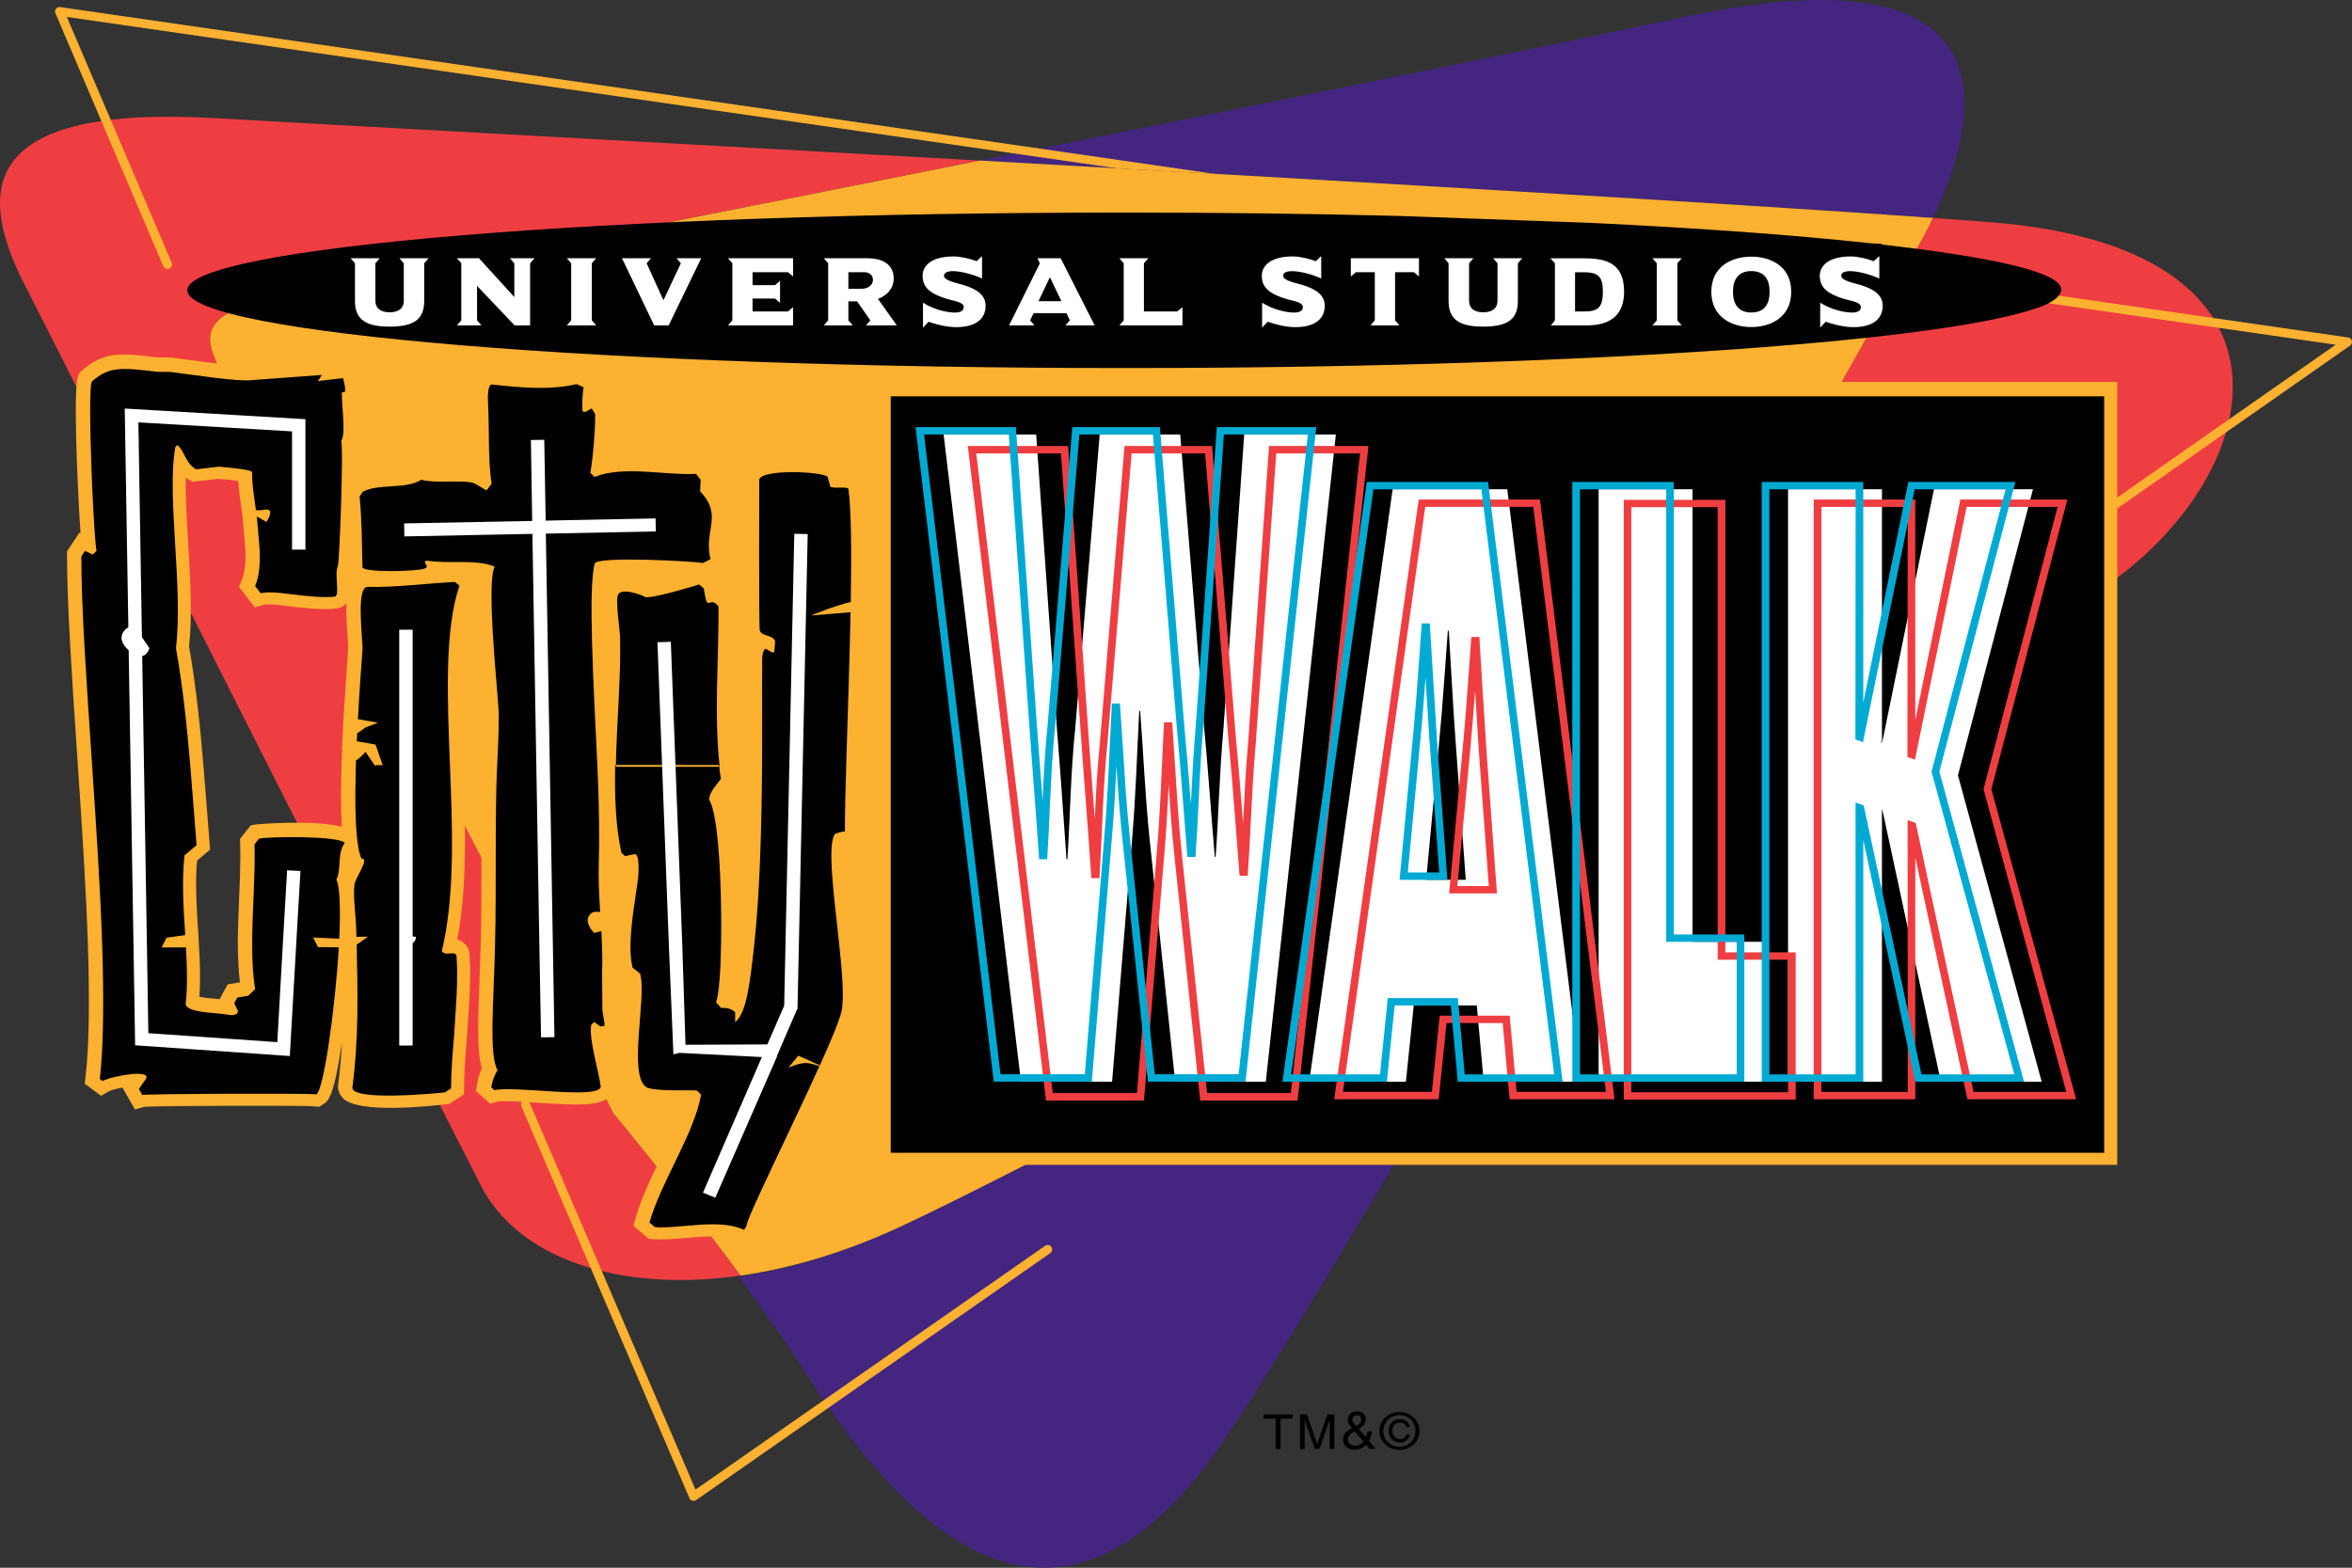
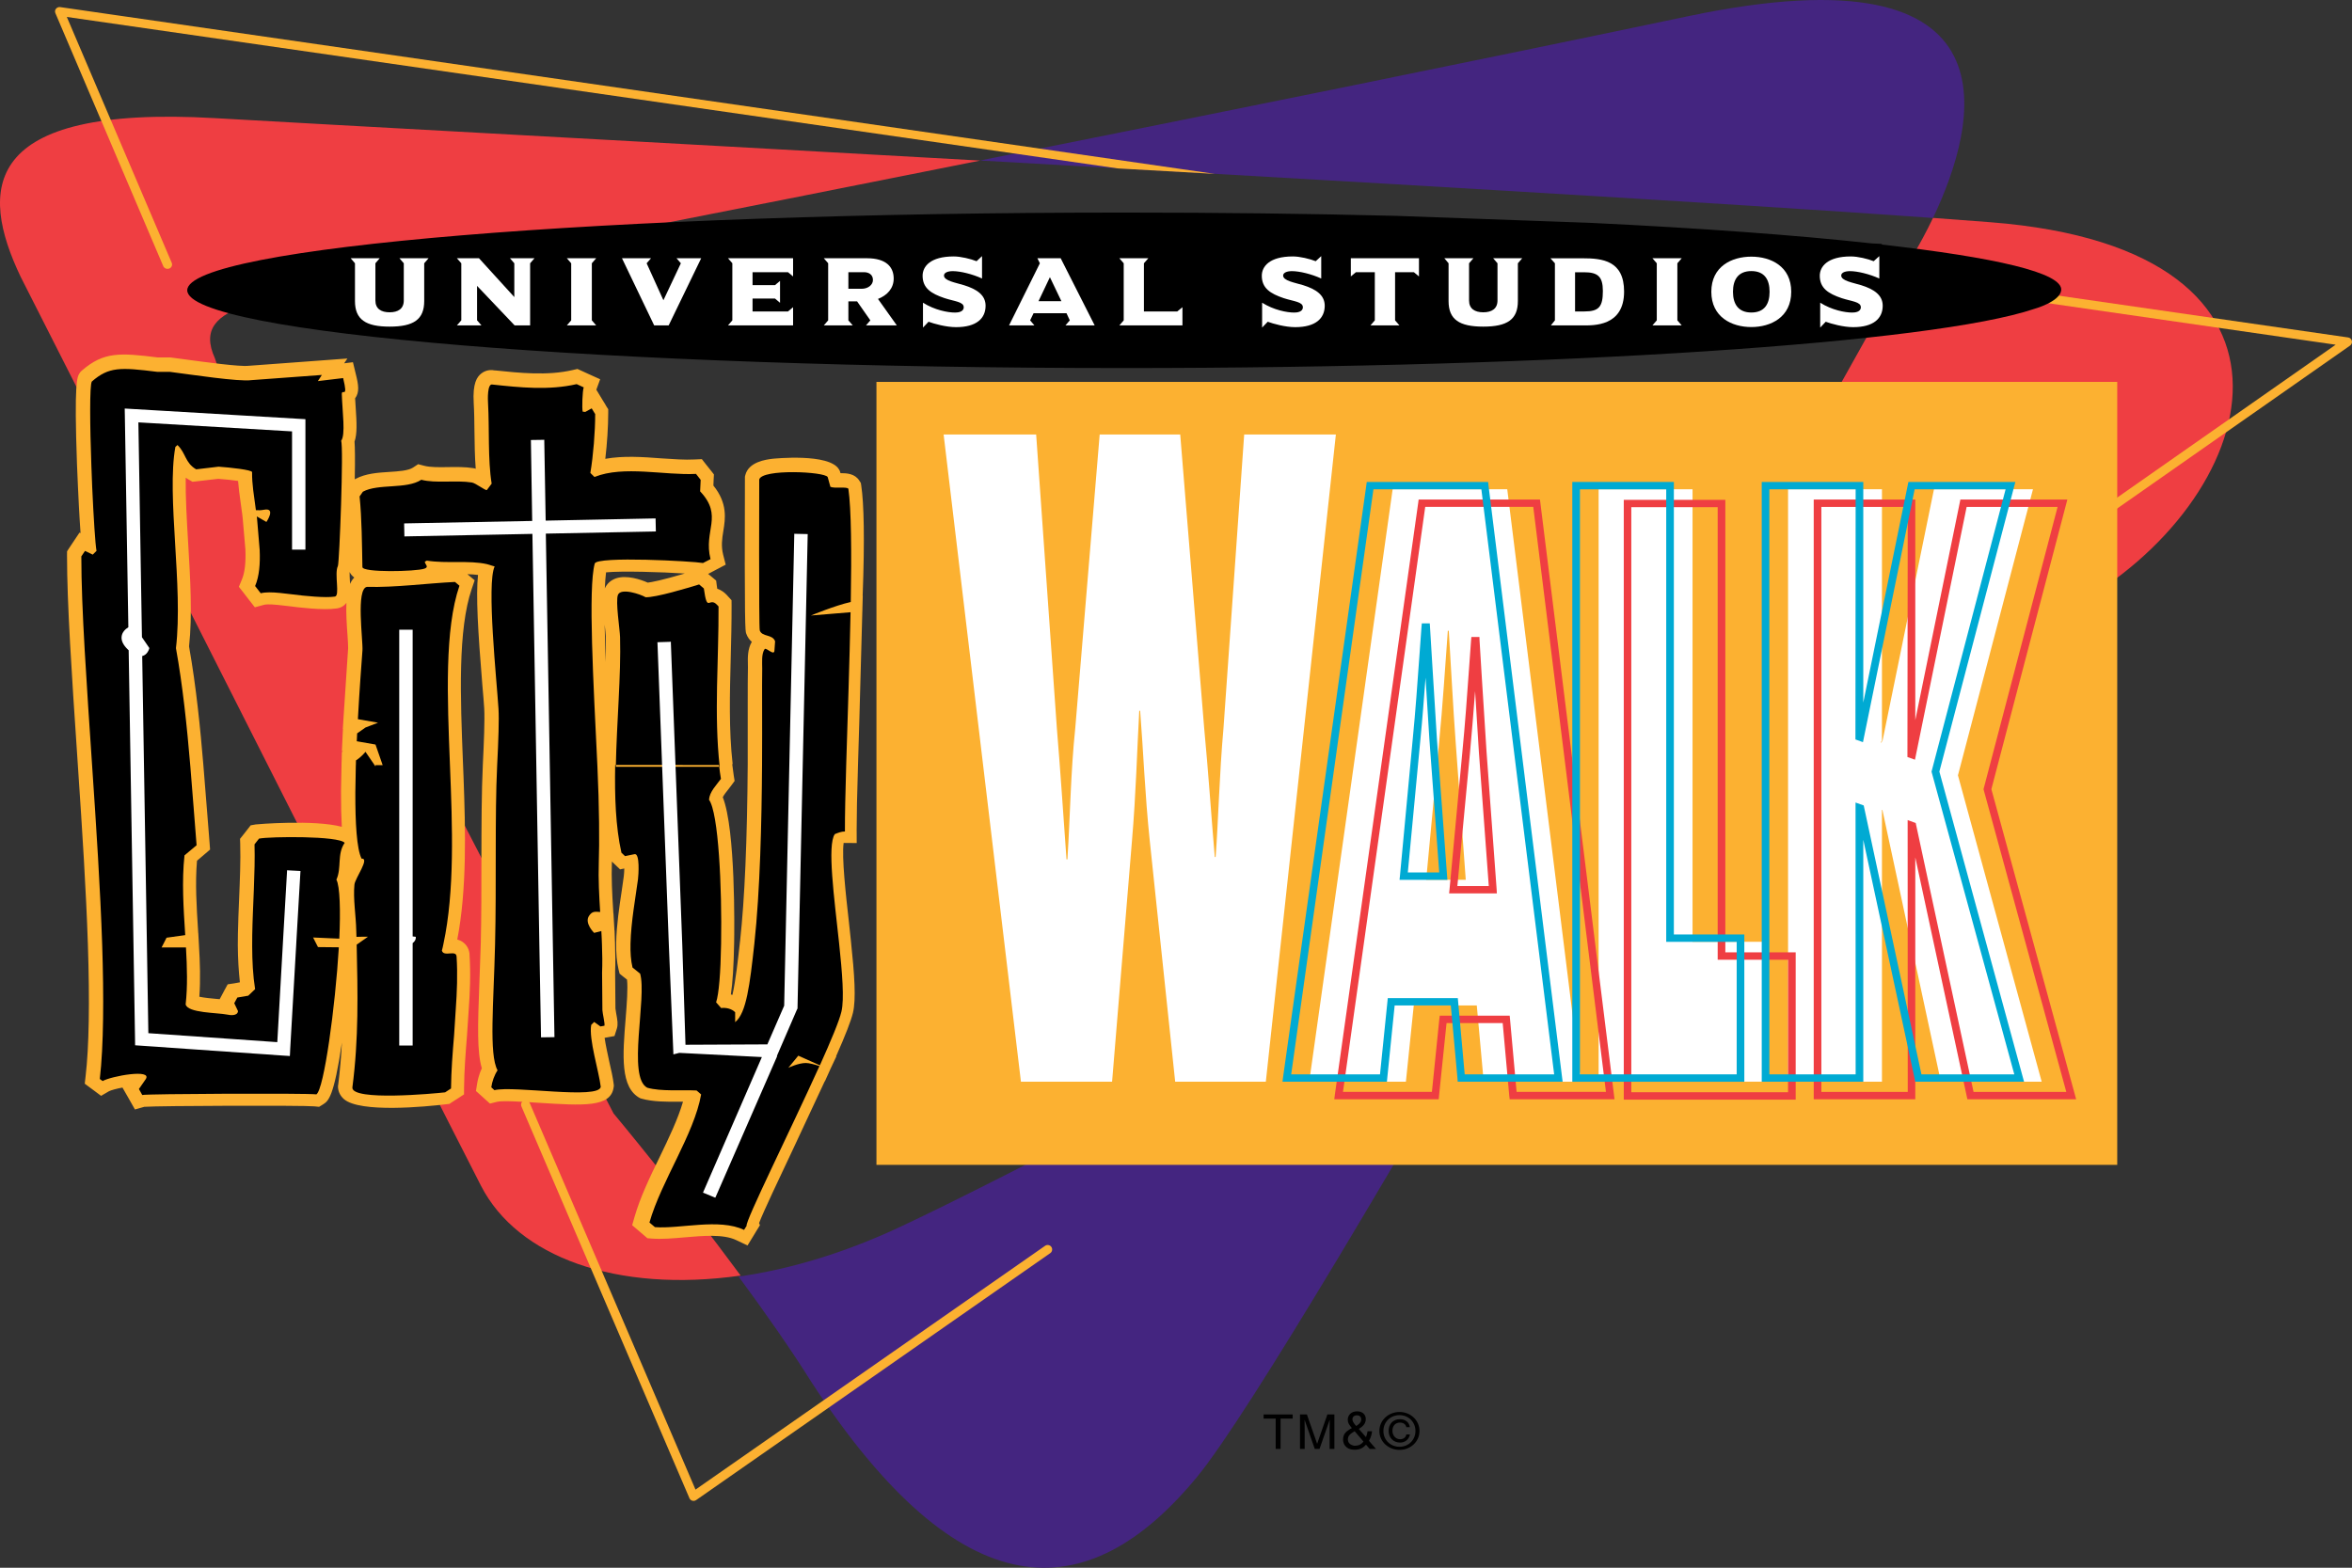
<svg xmlns="http://www.w3.org/2000/svg" version="1.1" id="Layer_1" x="0px" y="0px" width="1000px" height="666.699px" viewBox="0 0 1000 666.699" enable-background="new 0 0 1000 666.699" xml:space="preserve">
  <rect x="0" y="0" width="1000" height="666.699" fill="#333333" stroke="none" />
  <g>
    <path fill-rule="evenodd" clip-rule="evenodd" fill="#442580" d="M314.029,542.872c11.189,15.16,22.244,30.93,31.088,45.053   c63.324,96.961,117.039,97.164,164.019,39.908c21.703-26.463,87.576-138.381,152.144-251.09   c-113.251,60.598-234.023,124.281-279.232,145.309C358.291,533.104,335.304,539.849,314.029,542.872" />
    <path fill-rule="evenodd" clip-rule="evenodd" fill="#442580" d="M717.813,6.878c-88.479,18.611-200.646,41.329-301.115,61.385   c152.266,8.55,316.818,18.092,405.161,24.431C840.357,53.893,861.834-23.42,717.813,6.878" />
    <path fill-rule="evenodd" clip-rule="evenodd" fill="#EF3E42" d="M846.268,94.5c-7.309-0.587-15.476-1.196-24.409-1.829   c-5.82,12.206-11.416,20.598-11.416,20.598s-73.228,132.019-148.306,262.999c93.8-50.148,182.46-98.201,218.917-118.211   C961.546,213.795,994.169,106.027,846.268,94.5" />
    <path fill-rule="evenodd" clip-rule="evenodd" fill="#EF3E42" d="M146.885,252.936c0,0-42.276-58.881-55.541-100.638   c-10.941-24.208,23.754-25.042,79.635-35.622c31.764-6.047,131.162-25.493,245.742-48.39   C271.707,60.142,137.816,52.922,91.41,50.238C-8.664,44.485-8.664,81.032,8.73,117.601   c39.163,76.928,174.025,344.373,195.795,386.693c15.498,30.188,57.572,45.662,110.383,38.15   c-26.665-36.164-54.052-68.965-54.052-68.965L146.885,252.936z" />
-     <path fill-rule="evenodd" clip-rule="evenodd" fill="#FCB131" d="M821.858,92.672c-88.343-6.316-252.851-15.858-405.161-24.385   c-114.58,22.897-213.977,42.366-245.719,48.368c-55.881,10.58-90.576,11.459-79.635,35.621   c13.287,41.779,55.541,100.661,55.541,100.661l113.949,220.543c0,0,27.409,32.824,54.074,68.965   c21.252-3.045,44.262-9.791,67.973-20.822c45.232-21.07,166.005-84.711,279.301-145.33c75.033-130.981,148.261-263,148.261-263   S815.992,104.877,821.858,92.672" />
    <polygon fill-rule="evenodd" clip-rule="evenodd" fill="#FCB131" points="894.364,162.404 378.459,162.404 372.639,162.404    372.639,168.044 372.639,489.7 372.639,495.36 378.459,495.36 894.364,495.36 900.185,495.36 900.185,489.7 900.185,168.044    900.185,162.404  " />
-     <path fill-rule="evenodd" clip-rule="evenodd" fill="#FCB131" d="M366.188,206.553l-0.18-1.15l-0.633-0.993   c-1.918-3.022-5.324-3.203-8.03-3.203l-0.091-0.316l-0.18-0.61l-0.316-0.586c-3.971-7.15-28.02-4.625-28.291-4.603   c-2.751,0.338-10.15,1.264-11.595,6.972l-0.157,0.654v0.676c-0.203,63.98,0.135,64.905,0.564,66.056   c0.54,1.556,1.419,2.663,2.367,3.496c-1.805,3.046-1.737,6.7-1.67,9.385c0,0.519,0.023,1.037,0.023,1.42   c-0.091,3.52-0.091,8.934-0.091,15.837v25.177c-0.226,32.733-1.285,57.391-3.249,75.393l-0.045,0.295   c-0.856,7.715-1.826,16.604-3.203,22.627c-0.225-0.066-0.451-0.135-0.678-0.18c0.768-4.875,1.221-12.252,1.4-22.041   c0.09-5.234,0.654-48.074-4.828-61.836c0.451-0.947,1.354-2.1,2.188-3.137c0.473-0.609,0.991-1.262,1.488-1.939l1.354-1.851   l-0.361-2.232c-0.248-1.603-0.451-3.227-0.654-4.896l0.18-0.022c-1.646-14.529-1.219-30.117-0.812-45.188   c0.181-7.376,0.384-15.024,0.36-22.402l-0.021-2.12l-1.467-1.602l-0.609-0.678c-0.969-1.016-2.301-2.052-3.992-2.593   c-0.068-0.384-0.137-0.835-0.203-1.354l-0.271-2.121l-1.691-1.42l-1.716-1.422c0.181-0.09,0.339-0.158,0.339-0.158l3.182-1.691   l3.949-2.075l-1.084-4.242c-0.926-3.722-0.451-6.813,0.068-10.039c0.857-5.278,1.895-11.775-4.219-19.356l0.112-2.708l0.113-2.03   l-1.287-1.646l-1.985-2.482l-1.85-2.369l-3.09,0.136c-4.22,0.226-9.023-0.136-14.168-0.474c-7.986-0.61-16.176-1.173-23.801,0.203   c0.768-6.475,1.241-13.717,1.241-19.559v-1.534l-0.835-1.31l-0.451-0.812l-0.992-1.6l-2.775-4.58l1.625-4.444l-4.805-2.167   l-3.002-1.376l-1.85-0.834l-1.986,0.45c-10.76,2.504-22.446,1.263-33.793,0.09l1.039,0.203c-2.1-0.608-4.332-0.203-6.07,1.127   c-1.895,1.467-3.789,4.128-3.293,12.589c0.227,3.7,0.271,7.761,0.316,12.069c0.067,5.324,0.135,10.76,0.541,15.904   c-0.338-0.113-0.654-0.203-1.016-0.249c-3.475-0.564-7.196-0.497-10.829-0.451c-3.677,0.068-7.489,0.113-10.062-0.563l-2.572-0.677   l-2.188,1.443c-2.03,1.332-6.158,1.603-10.129,1.851c-4.918,0.316-9.994,0.654-14.281,2.954l-0.36,0.181   c0.181-9.047,0.09-13.581-0.091-16.04c1.151-3.271,0.948-7.919,0.475-14.732c-0.09-1.219-0.182-2.435-0.227-3.677   c1.964-2.572,1.423-5.821,0.271-10.401l-1.196-4.941l-3.722,0.452l1.354-2.029l-11.551,0.856l-30.027,2.211l-0.203,0.022h-0.203   c-3.428,0.497-18.994-1.624-26.484-2.64L72.8,152.05l-0.405-0.045h-0.361h-4.986c-16.018-2.009-22.967-2.438-32.171,5.526   l-0.563,0.497l-0.451,0.631c-1.06,1.603-2.391,3.61-1.127,38.893c0,0.023,0.405,9.363,0.405,9.363   c0.113,2.617,0.564,12.385,1.105,19.784l-0.45-0.203l-2.82,4.218l-1.534,2.301l-0.924,1.421l-0.023,1.67   c0,20.844,2.052,51.277,4.219,83.47l0.405,6.114l0.068,1.037c1.782,26.235,3.407,51.729,4.175,74.718   c0.812,24.453,0.496,43.902-0.971,56.24l-0.361,3.158l2.617,1.941l1.217,0.902l3.114,2.324l3.362-1.963   c0.947-0.475,3.271-1.105,5.728-1.557l1.625,2.842l1.444,2.527l2.232,3.947l3.971-1.129c6.408-0.473,67.703-0.654,72.236-0.203   l2.099,0.203c0.067,0,1.827-1.127,1.827-1.127c2.076-1.398,4.467-2.955,7.873-26.215c-0.315,5.889-0.813,11.844-1.578,17.957   l-0.045,0.248l-0.045,0.25c-0.068,2.098,0.811,4.082,2.48,5.572c6.769,6.023,34.989,3.248,43.473,2.232l1.421-0.156l1.129-0.768   l2.548-1.625l2.528-1.648l0.022-2.977c0.068-7.309,0.676-14.936,1.263-22.266c0-0.068,0.722-10.922,0.722-10.922   c0.496-6.879,0.88-15.021,0.338-23.279l0.023,0.205c-0.046-2.01-0.881-3.836-2.346-5.1c-0.902-0.813-1.896-1.242-2.889-1.512   c4.105-21.162,3.52-46.246,2.663-69.167l-0.226-5.731l-0.023-0.474c-1.083-27.704-2.234-56.331,3.768-73.836l1.219-3.565   l-2.934-2.459l-0.137-0.135c1.58,0.045,3.093,0.135,4.49,0.316c-0.925,8.686-0.045,23.846,1.852,46.924   c0.36,4.061,0.654,7.581,0.789,9.88c0.271,4.715-0.158,15.161-0.586,23.711c-0.564,11.842-0.588,26.168-0.61,41.352   c0,11.572,0,23.527-0.271,34.742l-0.587,16.717c-0.722,18.545-1.015,29.688,1.038,36.434c-1.219,2.66-1.805,5.256-2.03,6.744   l-0.474,2.957l2.256,2.006l1.377,1.264l2.322,2.078l3.092-0.768c2.346-0.564,11.099,0,17.482,0.426   c19.221,1.219,30.841,1.986,32.014-6.563l0.088-0.701l-0.067-0.699c-0.315-2.705-1.082-6.066-1.894-9.609   c-0.654-3.113-1.512-6.881-1.964-10.039l0.722-0.135l3.475-0.633l1.039-3.271c0.496-1.715,0.27-3.316-0.34-6.498   c-0.09-0.652-0.271-1.645-0.293-1.961c0-0.676-0.135-14.686-0.135-15.656c0.135-3.654,0.111-7.625-0.046-12.158l-0.203-5.461   h-0.067c0-0.158,0-0.316,0-0.451l-0.405-6.857l-0.045,0.023l-0.067-1.311c-0.43-6.879-0.791-13.648-0.543-20.348v-0.252   l1.264,1.197l2.212,2.123l1.803-0.361c-0.044,1.307-0.111,2.615-0.224,3.338l-0.857,6.047c-1.037,6.857-2.212,14.664-2.369,21.928   v0.09c-0.091,4.535,0.248,8.279,0.992,11.482l0.451,1.828l1.49,1.217l1.668,1.309c0.43,3.676-0.09,10.334-0.564,16.332   c-1.308,15.951-2.39,29.713,6.205,34.135l0.52,0.248l0.518,0.158c4.851,1.375,10.941,1.354,16.311,1.309h1.332   c-2.145,7.377-6.047,15.498-9.881,23.438c-4.129,8.482-8.369,17.26-10.762,25.676l-0.971,3.404l2.73,2.324l2.301,1.963l1.443,1.242   l1.94,0.154c4.22,0.316,8.889-0.088,13.853-0.516c7.738-0.678,16.491-1.445,21.95,1.148l4.827,2.303l2.753-4.49l1.06-1.76   l1.467-2.369l-0.361-0.924c1.738-4.604,8.596-19.086,14.732-32.059l13.197-28.268l0.067,0.025l2.21-4.92v-0.021l2.663-5.662   c0,0-0.046-0.023-0.113-0.047c4.038-9.113,6.316-15.025,7.15-18.432c1.378-5.775,0.678-16.082-0.879-30.793l-0.834-7.85   c-1.286-11.305-3.114-27.75-2.234-33.615l5.55,0.045l-0.022-5.709c0-5.818,0.158-14.232,0.587-28.062l0.52-17.304l1.309-47.646   h0.021v-0.608l0.158-5.798c0,0-0.022,0-0.045,0C367.676,229.226,367.315,214.202,366.188,206.553 M275.407,247.77   c-3.046-1.354-8.935-3.316-13.423-1.849c-2.255,0.766-3.926,2.254-4.828,4.286c0.112-2.708,0.293-4.986,0.52-6.814   c6.678-0.654,23.823-0.136,33.479,0.496C281.251,246.8,277.077,247.566,275.407,247.77 M257.539,281.565   c-0.18-5.528-0.36-10.875-0.451-15.838c0.023,0.113,0.023,0.203,0.045,0.293c0.203,1.851,0.406,3.745,0.43,4.512   C257.652,274.051,257.63,277.751,257.539,281.565 M147.291,256.342c-0.203,4.197,0.113,9.046,0.475,14.01   c0.135,2.077,0.293,4.67,0.248,5.37l-0.181,2.663l-1.761,26.62l-0.316,5.007h0.068l-0.068,1.083l-0.158,3.361l-0.248,4.941   l0.497,0.067l-0.497,0.339c0-0.022-0.066,2.888-0.066,2.888l-0.067,2.03c0,0.135-0.226,11.639-0.226,11.639   c-0.022,6.273,0.113,11.26,0.338,15.252c-11.799-3.158-36.344-1.084-36.592-1.016l-2.166,0.385l-1.33,1.715l-1.917,2.434   l-1.265,1.58l0.068,2.008c0.225,7.242-0.136,15.635-0.475,23.756c-0.18,4.895-0.429,9.949-0.496,14.643   c0,0.066-0.046,4.871-0.046,4.871c0.046,5.887,0.362,11.055,0.881,15.746l-2.345,0.43l-2.845,0.428l-1.353,2.48l-1.286,2.439   l-0.767,1.398c-0.43-0.045-0.903-0.07-1.354-0.115c-1.849-0.156-5.144-0.471-7.286-0.922c0.541-7.199,0.271-14.688-0.158-21.77   v-0.092c0,0-0.045-0.924-0.113-2.008l-0.18-3.227h-0.023l-0.067-1.129c-0.632-9.902-1.285-20.146-0.451-29.619l3.362-2.867   l2.188-1.871l-0.203-2.82l-1.016-12.791l-1.668-20.822c-1.196-14.349-3.002-32.916-6.047-49.947   c1.468-13.243,0.52-28.92-0.383-44.082c-0.588-9.904-1.152-19.469-1.039-27.682c0.384,0.271,0.768,0.519,1.219,0.768l1.671,0.971   l1.961-0.226l8.979-1.038c3.137,0.226,6.227,0.564,8.437,0.903c0.226,2.932,0.609,5.821,1.062,9.001l0.496,3.654l0.203,1.422   c0.09,0.745,0.135,1.24,0.135,1.24l0.045,0.316l0.023,0.248l1.15,13.243c0.225,5.752-0.27,9.971-1.534,12.904l-1.241,2.978   l2.009,2.571l2.367,3.069l2.415,3.091l3.813-1.039c0.542-0.181,2.074-0.361,5.934,0.022c-0.068,0,5.029,0.564,5.029,0.564   c3.205,0.452,14.416,1.804,19.854,0.948l-0.475,0.067C144.854,258.644,146.32,257.673,147.291,256.342 M148.848,248.311   c-0.022-0.474-0.045-0.948-0.09-1.398c-0.046-1.014-0.157-2.595-0.112-3.655c0.428,0.903,1.128,1.716,1.984,2.347   C149.885,246.326,149.299,247.251,148.848,248.311 M145.711,160.623L145.711,160.623c0.136,0,0.271-0.022,0.384-0.022   C145.959,160.6,145.847,160.623,145.711,160.623" />
+     <path fill-rule="evenodd" clip-rule="evenodd" fill="#FCB131" d="M366.188,206.553l-0.18-1.15l-0.633-0.993   c-1.918-3.022-5.324-3.203-8.03-3.203l-0.091-0.316l-0.18-0.61l-0.316-0.586c-3.971-7.15-28.02-4.625-28.291-4.603   c-2.751,0.338-10.15,1.264-11.595,6.972l-0.157,0.654v0.676c-0.203,63.98,0.135,64.905,0.564,66.056   c0.54,1.556,1.419,2.663,2.367,3.496c-1.805,3.046-1.737,6.7-1.67,9.385c0,0.519,0.023,1.037,0.023,1.42   c-0.091,3.52-0.091,8.934-0.091,15.837v25.177c-0.226,32.733-1.285,57.391-3.249,75.393l-0.045,0.295   c-0.856,7.715-1.826,16.604-3.203,22.627c-0.225-0.066-0.451-0.135-0.678-0.18c0.768-4.875,1.221-12.252,1.4-22.041   c0.09-5.234,0.654-48.074-4.828-61.836c0.451-0.947,1.354-2.1,2.188-3.137c0.473-0.609,0.991-1.262,1.488-1.939l1.354-1.851   l-0.361-2.232c-0.248-1.603-0.451-3.227-0.654-4.896l0.18-0.022c-1.646-14.529-1.219-30.117-0.812-45.188   c0.181-7.376,0.384-15.024,0.36-22.402l-0.021-2.12l-1.467-1.602l-0.609-0.678c-0.969-1.016-2.301-2.052-3.992-2.593   c-0.068-0.384-0.137-0.835-0.203-1.354l-0.271-2.121l-1.691-1.42l-1.716-1.422c0.181-0.09,0.339-0.158,0.339-0.158l3.182-1.691   l3.949-2.075l-1.084-4.242c-0.926-3.722-0.451-6.813,0.068-10.039c0.857-5.278,1.895-11.775-4.219-19.356l0.112-2.708l0.113-2.03   l-1.287-1.646l-1.985-2.482l-1.85-2.369l-3.09,0.136c-4.22,0.226-9.023-0.136-14.168-0.474c-7.986-0.61-16.176-1.173-23.801,0.203   c0.768-6.475,1.241-13.717,1.241-19.559v-1.534l-0.835-1.31l-0.451-0.812l-0.992-1.6l-2.775-4.58l1.625-4.444l-4.805-2.167   l-3.002-1.376l-1.85-0.834l-1.986,0.45c-10.76,2.504-22.446,1.263-33.793,0.09l1.039,0.203c-2.1-0.608-4.332-0.203-6.07,1.127   c-1.895,1.467-3.789,4.128-3.293,12.589c0.227,3.7,0.271,7.761,0.316,12.069c0.067,5.324,0.135,10.76,0.541,15.904   c-0.338-0.113-0.654-0.203-1.016-0.249c-3.475-0.564-7.196-0.497-10.829-0.451c-3.677,0.068-7.489,0.113-10.062-0.563l-2.572-0.677   l-2.188,1.443c-2.03,1.332-6.158,1.603-10.129,1.851c-4.918,0.316-9.994,0.654-14.281,2.954l-0.36,0.181   c0.181-9.047,0.09-13.581-0.091-16.04c1.151-3.271,0.948-7.919,0.475-14.732c-0.09-1.219-0.182-2.435-0.227-3.677   c1.964-2.572,1.423-5.821,0.271-10.401l-1.196-4.941l-3.722,0.452l1.354-2.029l-11.551,0.856l-30.027,2.211l-0.203,0.022h-0.203   c-3.428,0.497-18.994-1.624-26.484-2.64L72.8,152.05l-0.405-0.045h-0.361h-4.986c-16.018-2.009-22.967-2.438-32.171,5.526   l-0.563,0.497l-0.451,0.631c-1.06,1.603-2.391,3.61-1.127,38.893c0,0.023,0.405,9.363,0.405,9.363   c0.113,2.617,0.564,12.385,1.105,19.784l-0.45-0.203l-2.82,4.218l-1.534,2.301l-0.924,1.421l-0.023,1.67   c0,20.844,2.052,51.277,4.219,83.47l0.405,6.114l0.068,1.037c1.782,26.235,3.407,51.729,4.175,74.718   c0.812,24.453,0.496,43.902-0.971,56.24l-0.361,3.158l2.617,1.941l1.217,0.902l3.114,2.324l3.362-1.963   c0.947-0.475,3.271-1.105,5.728-1.557l1.625,2.842l1.444,2.527l2.232,3.947l3.971-1.129c6.408-0.473,67.703-0.654,72.236-0.203   l2.099,0.203c0.067,0,1.827-1.127,1.827-1.127c2.076-1.398,4.467-2.955,7.873-26.215c-0.315,5.889-0.813,11.844-1.578,17.957   l-0.045,0.248l-0.045,0.25c-0.068,2.098,0.811,4.082,2.48,5.572c6.769,6.023,34.989,3.248,43.473,2.232l1.421-0.156l1.129-0.768   l2.548-1.625l2.528-1.648l0.022-2.977c0.068-7.309,0.676-14.936,1.263-22.266c0-0.068,0.722-10.922,0.722-10.922   c0.496-6.879,0.88-15.021,0.338-23.279l0.023,0.205c-0.046-2.01-0.881-3.836-2.346-5.1c-0.902-0.813-1.896-1.242-2.889-1.512   c4.105-21.162,3.52-46.246,2.663-69.167l-0.226-5.731l-0.023-0.474c-1.083-27.704-2.234-56.331,3.768-73.836l1.219-3.565   l-2.934-2.459l-0.137-0.135c1.58,0.045,3.093,0.135,4.49,0.316c-0.925,8.686-0.045,23.846,1.852,46.924   c0.36,4.061,0.654,7.581,0.789,9.88c0.271,4.715-0.158,15.161-0.586,23.711c-0.564,11.842-0.588,26.168-0.61,41.352   c0,11.572,0,23.527-0.271,34.742l-0.587,16.717c-0.722,18.545-1.015,29.688,1.038,36.434c-1.219,2.66-1.805,5.256-2.03,6.744   l-0.474,2.957l2.256,2.006l1.377,1.264l2.322,2.078l3.092-0.768c2.346-0.564,11.099,0,17.482,0.426   c19.221,1.219,30.841,1.986,32.014-6.563l0.088-0.701l-0.067-0.699c-0.315-2.705-1.082-6.066-1.894-9.609   c-0.654-3.113-1.512-6.881-1.964-10.039l0.722-0.135l3.475-0.633l1.039-3.271c0.496-1.715,0.27-3.316-0.34-6.498   c-0.09-0.652-0.271-1.645-0.293-1.961c0-0.676-0.135-14.686-0.135-15.656c0.135-3.654,0.111-7.625-0.046-12.158l-0.203-5.461   h-0.067c0-0.158,0-0.316,0-0.451l-0.405-6.857l-0.045,0.023l-0.067-1.311c-0.43-6.879-0.791-13.648-0.543-20.348v-0.252   l1.264,1.197l2.212,2.123l1.803-0.361c-0.044,1.307-0.111,2.615-0.224,3.338l-0.857,6.047c-1.037,6.857-2.212,14.664-2.369,21.928   v0.09c-0.091,4.535,0.248,8.279,0.992,11.482l0.451,1.828l1.49,1.217l1.668,1.309c0.43,3.676-0.09,10.334-0.564,16.332   c-1.308,15.951-2.39,29.713,6.205,34.135l0.518,0.158c4.851,1.375,10.941,1.354,16.311,1.309h1.332   c-2.145,7.377-6.047,15.498-9.881,23.438c-4.129,8.482-8.369,17.26-10.762,25.676l-0.971,3.404l2.73,2.324l2.301,1.963l1.443,1.242   l1.94,0.154c4.22,0.316,8.889-0.088,13.853-0.516c7.738-0.678,16.491-1.445,21.95,1.148l4.827,2.303l2.753-4.49l1.06-1.76   l1.467-2.369l-0.361-0.924c1.738-4.604,8.596-19.086,14.732-32.059l13.197-28.268l0.067,0.025l2.21-4.92v-0.021l2.663-5.662   c0,0-0.046-0.023-0.113-0.047c4.038-9.113,6.316-15.025,7.15-18.432c1.378-5.775,0.678-16.082-0.879-30.793l-0.834-7.85   c-1.286-11.305-3.114-27.75-2.234-33.615l5.55,0.045l-0.022-5.709c0-5.818,0.158-14.232,0.587-28.062l0.52-17.304l1.309-47.646   h0.021v-0.608l0.158-5.798c0,0-0.022,0-0.045,0C367.676,229.226,367.315,214.202,366.188,206.553 M275.407,247.77   c-3.046-1.354-8.935-3.316-13.423-1.849c-2.255,0.766-3.926,2.254-4.828,4.286c0.112-2.708,0.293-4.986,0.52-6.814   c6.678-0.654,23.823-0.136,33.479,0.496C281.251,246.8,277.077,247.566,275.407,247.77 M257.539,281.565   c-0.18-5.528-0.36-10.875-0.451-15.838c0.023,0.113,0.023,0.203,0.045,0.293c0.203,1.851,0.406,3.745,0.43,4.512   C257.652,274.051,257.63,277.751,257.539,281.565 M147.291,256.342c-0.203,4.197,0.113,9.046,0.475,14.01   c0.135,2.077,0.293,4.67,0.248,5.37l-0.181,2.663l-1.761,26.62l-0.316,5.007h0.068l-0.068,1.083l-0.158,3.361l-0.248,4.941   l0.497,0.067l-0.497,0.339c0-0.022-0.066,2.888-0.066,2.888l-0.067,2.03c0,0.135-0.226,11.639-0.226,11.639   c-0.022,6.273,0.113,11.26,0.338,15.252c-11.799-3.158-36.344-1.084-36.592-1.016l-2.166,0.385l-1.33,1.715l-1.917,2.434   l-1.265,1.58l0.068,2.008c0.225,7.242-0.136,15.635-0.475,23.756c-0.18,4.895-0.429,9.949-0.496,14.643   c0,0.066-0.046,4.871-0.046,4.871c0.046,5.887,0.362,11.055,0.881,15.746l-2.345,0.43l-2.845,0.428l-1.353,2.48l-1.286,2.439   l-0.767,1.398c-0.43-0.045-0.903-0.07-1.354-0.115c-1.849-0.156-5.144-0.471-7.286-0.922c0.541-7.199,0.271-14.688-0.158-21.77   v-0.092c0,0-0.045-0.924-0.113-2.008l-0.18-3.227h-0.023l-0.067-1.129c-0.632-9.902-1.285-20.146-0.451-29.619l3.362-2.867   l2.188-1.871l-0.203-2.82l-1.016-12.791l-1.668-20.822c-1.196-14.349-3.002-32.916-6.047-49.947   c1.468-13.243,0.52-28.92-0.383-44.082c-0.588-9.904-1.152-19.469-1.039-27.682c0.384,0.271,0.768,0.519,1.219,0.768l1.671,0.971   l1.961-0.226l8.979-1.038c3.137,0.226,6.227,0.564,8.437,0.903c0.226,2.932,0.609,5.821,1.062,9.001l0.496,3.654l0.203,1.422   c0.09,0.745,0.135,1.24,0.135,1.24l0.045,0.316l0.023,0.248l1.15,13.243c0.225,5.752-0.27,9.971-1.534,12.904l-1.241,2.978   l2.009,2.571l2.367,3.069l2.415,3.091l3.813-1.039c0.542-0.181,2.074-0.361,5.934,0.022c-0.068,0,5.029,0.564,5.029,0.564   c3.205,0.452,14.416,1.804,19.854,0.948l-0.475,0.067C144.854,258.644,146.32,257.673,147.291,256.342 M148.848,248.311   c-0.022-0.474-0.045-0.948-0.09-1.398c-0.046-1.014-0.157-2.595-0.112-3.655c0.428,0.903,1.128,1.716,1.984,2.347   C149.885,246.326,149.299,247.251,148.848,248.311 M145.711,160.623L145.711,160.623c0.136,0,0.271-0.022,0.384-0.022   C145.959,160.6,145.847,160.623,145.711,160.623" />
    <path fill="#FCB131" d="M294.877,638.267c-0.176,0-0.352-0.023-0.523-0.074c-0.551-0.156-1.002-0.555-1.229-1.08L221.701,470.53   c-0.415-0.967,0.033-2.088,1.001-2.502c0.968-0.416,2.088,0.033,2.503,1l70.502,164.43L444.35,529.782   c0.863-0.602,2.051-0.391,2.653,0.473s0.392,2.053-0.473,2.654L295.968,637.923C295.645,638.149,295.264,638.267,294.877,638.267z" />
    <path fill="#FCB131" d="M73.003,111.736L27.116,4.171c0.271,0.609,0.18,1.354-0.271,1.874c-0.407,0.518-1.106,0.789-1.805,0.676   l450.245,64.904l41.205,2.323L25.604,3.02c-0.676-0.112-1.376,0.181-1.804,0.7c-0.429,0.542-0.519,1.242-0.248,1.874   l45.863,107.586c0.429,0.969,1.557,1.398,2.55,1.014C72.958,113.811,73.432,112.706,73.003,111.736" />
    <path fill="#FCB131" d="M890.576,222.536c-0.602,0-1.193-0.283-1.563-0.813c-0.604-0.863-0.394-2.051,0.469-2.655l103.574-72.476   l-150.671-21.759c-1.042-0.15-1.764-1.117-1.614-2.159c0.151-1.042,1.114-1.768,2.16-1.614l155.436,22.447   c0.774,0.111,1.4,0.685,1.582,1.445c0.181,0.761-0.121,1.555-0.762,2.003l-107.52,75.236   C891.335,222.424,890.953,222.536,890.576,222.536z" />
    <path fill-rule="evenodd" clip-rule="evenodd" d="M864.812,131.385c-42.817,14.438-199.743,25.132-386.819,25.132   c-220.001,0-398.381-14.777-398.381-33.074c0-18.251,178.38-33.049,398.381-33.049c40.213,0,78.971,0.473,115.563,1.397   l82.657,2.979c46.609,2.232,87.308,5.211,119.568,8.731l4.419,0.226l-0.181,0.27c48.009,5.438,77.154,11.979,76.345,19.446   C875.822,128.362,864.812,131.385,864.812,131.385" />
    <path fill="#FFFFFF" d="M180.363,111.961v16.062c0,7.851-4.512,10.875-14.708,10.875c-10.175,0-14.732-3.024-14.732-10.875v-16.062   l-1.827-2.145h12.341l-1.828,2.145v15.813c0,3.52,2.393,5.031,6.047,5.031c3.608,0,6.022-1.511,6.022-5.031v-15.813l-1.85-2.145   h12.385L180.363,111.961z" />
    <polygon fill="#FFFFFF" points="225.392,111.961 225.392,138.379 218.806,138.379 202.833,121.572 202.833,136.211    204.705,138.379 194.26,138.379 196.133,136.211 196.133,111.961 194.26,109.817 203.645,109.817 218.67,126.332 218.67,111.961    216.819,109.817 227.242,109.817  " />
    <polygon fill="#FFFFFF" points="241.004,138.379 242.854,136.234 242.854,111.961 241.004,109.817 253.479,109.817 251.63,111.961    251.63,136.234 253.479,138.379  " />
    <polygon fill="#FFFFFF" points="284.295,138.379 278.137,138.379 264.443,109.817 276.807,109.817 274.933,111.961    282.063,127.684 289.484,111.961 287.634,109.817 298.125,109.817  " />
    <polygon fill="#FFFFFF" points="309.518,138.379 311.367,136.234 311.367,111.939 309.518,109.817 337.197,109.817    337.197,117.556 335.033,115.751 319.963,115.751 319.963,121.256 329.506,121.256 331.648,119.451 331.648,128.768    329.506,126.963 319.963,126.963 319.963,132.445 335.033,132.445 337.197,130.64 337.197,138.379  " />
    <path fill="#FFFFFF" d="M371.15,119.066c0,2.054-2.03,3.746-4.85,3.746h-5.596v-7.062h6.656   C369.277,115.751,371.15,116.699,371.15,119.066 M381.301,138.379l-8.008-11.257c3.926-1.534,6.678-4.49,6.678-8.664   c0-4.759-3.001-8.641-11.393-8.641H350.26l1.851,2.122v24.295l-1.851,2.145h12.318l-1.873-2.145v-8.076h3.699l5.641,8.076   l-1.85,2.145H381.301z" />
    <path fill="#FFFFFF" d="M406.48,139.124c-4.243,0-9.386-1.445-11.688-2.302l-2.368,2.483v-10.582   c4.963,3.135,10.535,4.196,13.648,4.196c1.241,0,3.677-0.271,3.677-2.256c0-2.369-3.926-2.481-8.144-3.88   c-5.708-1.917-9.34-4.241-9.34-9.52c0-3.903,3.226-8.212,13.243-8.212c2.953,0,7.217,1.037,9.701,2.03l2.322-2.166v9.52   c-4.039-1.872-9.25-3.135-12.431-3.135c-2.368,0-3.744,0.767-3.744,1.874c0,2.254,5.009,3.022,8.505,4.105   c5.438,1.69,9.182,4.196,9.182,8.73C419.045,135.4,415.188,139.124,406.48,139.124" />
    <path fill="#FFFFFF" d="M451.282,128.091h-9.745l4.851-10.219L451.282,128.091z M465.426,138.379l-14.459-28.562h-9.903l1.06,2.145   l-13.107,26.417h10.783l-1.826-2.145l1.465-3.022h14.01l1.4,3.022l-1.852,2.145H465.426z" />
    <polygon fill="#FFFFFF" points="475.917,138.379 477.768,136.234 477.768,111.961 475.917,109.817 488.234,109.817    486.363,111.961 486.363,132.445 500.53,132.445 502.741,130.64 502.741,138.379  " />
    <path fill="#FFFFFF" d="M550.692,139.124c-4.241,0-9.386-1.445-11.688-2.302l-2.391,2.483v-10.582   c4.964,3.135,10.56,4.196,13.672,4.196c1.216,0,3.654-0.271,3.654-2.256c0-2.369-3.926-2.481-8.166-3.88   c-5.687-1.917-9.295-4.241-9.295-9.52c0-3.903,3.202-8.212,13.22-8.212c2.977,0,7.218,1.037,9.701,2.03l2.345-2.166v9.52   c-4.061-1.872-9.25-3.135-12.452-3.135c-2.346,0-3.745,0.767-3.745,1.874c0,2.254,5.009,3.022,8.527,4.105   c5.415,1.69,9.159,4.196,9.159,8.73C563.234,135.4,559.354,139.124,550.692,139.124" />
    <polygon fill="#FFFFFF" points="601.134,115.751 593.148,115.751 593.148,136.234 594.999,138.379 582.682,138.379    584.531,136.234 584.531,115.751 576.499,115.751 574.333,117.556 574.333,109.817 603.301,109.817 603.301,117.556  " />
    <path fill="#FFFFFF" d="M645.354,111.961v16.062c0,7.851-4.515,10.875-14.71,10.875c-10.198,0-14.756-3.024-14.756-10.875v-16.062   l-1.805-2.145h12.364l-1.852,2.145v15.813c0,3.52,2.438,5.031,6.048,5.031c3.608,0,6.044-1.511,6.044-5.031v-15.813l-1.849-2.145   h12.362L645.354,111.961z" />
    <path fill="#FFFFFF" d="M681.491,123.737c0,6.724-1.668,8.708-7.851,8.708h-3.97v-16.671h3.79   C679.326,115.773,681.491,117.578,681.491,123.737 M690.515,123.985c0-13.175-9.25-14.146-17.596-14.146h-13.716l1.896,2.122   v24.273l-1.716,2.145h13.536C677.476,138.379,690.515,138.898,690.515,123.985" />
    <polygon fill="#FFFFFF" points="702.562,138.379 704.412,136.234 704.412,111.961 702.562,109.817 715.017,109.817    713.165,111.961 713.165,136.234 715.017,138.379  " />
    <path fill="#FFFFFF" d="M752.373,124.076c0,5.256-2.209,8.82-7.759,8.82c-5.506,0-7.806-3.564-7.806-8.82   c0-5.235,2.3-8.799,7.806-8.799C750.164,115.277,752.373,118.841,752.373,124.076 M761.577,124.076   c0-10.806-8.662-14.935-16.963-14.935c-8.302,0-17.01,4.128-17.01,14.935c0,10.807,8.708,15.003,17.01,15.003   C752.915,139.079,761.577,134.882,761.577,124.076" />
    <path fill="#FFFFFF" d="M787.928,139.124c-4.241,0-9.383-1.445-11.685-2.302l-2.349,2.483v-10.582   c4.964,3.135,10.515,4.196,13.63,4.196c1.216,0,3.65-0.271,3.65-2.256c0-2.369-3.922-2.481-8.166-3.88   c-5.683-1.917-9.294-4.241-9.294-9.52c0-3.903,3.25-8.212,13.222-8.212c2.978,0,7.264,1.037,9.699,2.03l2.393-2.166v9.52   c-4.106-1.872-9.295-3.135-12.453-3.135c-2.393,0-3.746,0.767-3.746,1.874c0,2.254,4.963,3.022,8.481,4.105   c5.415,1.69,9.159,4.196,9.159,8.73C800.47,135.4,796.59,139.124,787.928,139.124" />
-     <rect x="378.708" y="168.541" width="515.927" height="321.679" />
    <path fill="#FFFFFF" d="M538.194,459.987l29.778-275.204h-38.983l-8.797,124.867c-1.762,19.696-2.167,39.075-3.342,54.798h-0.36   c-1.578-18.387-2.752-36.434-4.51-54.798l-10.188-124.867h-34.244L457.17,309.65c-1.961,18.703-2.143,37.065-3.338,55.79h-0.385   c-1.354-18.725-2.548-37.087-4.105-55.79l-8.798-124.867H401.2l32.869,275.204h38.758l8.437-102.238   c1.737-20.373,2.143-38.082,3.113-55.475h0.384c1.376,17.393,1.985,35.102,4.106,55.475l10.783,102.238H538.194z" />
    <path fill-rule="evenodd" clip-rule="evenodd" fill="#FFFFFF" d="M672.151,459.987l-31.313-251.923H592.11l-35.465,251.923h41.105   l3.337-32.416h26.802l2.934,32.416H672.151z M606.368,374.126l5.505-58.474c1.532-15.701,2.525-31.742,3.699-47.419h0.406   c0.993,15.678,1.761,31.718,2.932,47.419l4.287,58.474H606.368z" />
    <polygon fill="#FFFFFF" points="749.577,459.987 749.577,400.499 719.618,400.499 719.618,208.064 679.688,208.064    679.688,459.987  " />
    <polygon fill-rule="evenodd" clip-rule="evenodd" fill="#FFFFFF" points="868.06,459.987 832.461,329.707 864.359,208.064    822.266,208.064 800.335,315.335 799.751,315.335 799.751,315.991 800.154,315.335 799.928,315.335 800.154,315.335    800.154,208.064 760.227,208.064 760.227,459.987 800.154,459.987 800.154,344.392 800.561,344.392 800.335,344.392    825.197,459.987  " />
-     <path fill-rule="evenodd" clip-rule="evenodd" fill="#EF3E42" d="M513.196,464.837h35.645l29.417-272.044h-35.644l-8.708,123.423   c-1.036,11.481-1.578,22.65-2.12,33.478c-0.361,7.58-0.723,14.73-1.219,21.271l-0.091,1.469h-3.428l-0.136-1.443l-1.67-21.613   c-0.858-10.873-1.713-22.042-2.797-33.185l-10.062-123.4h-31.256l-10.288,123.446c-1.24,12.001-1.782,24.114-2.3,35.846   c-0.293,6.498-0.587,13.221-0.993,19.875l-0.112,1.49h-3.406l-0.113-1.49l-1.264-17.801l-2.842-37.988l-8.709-123.378h-36.027   l32.508,272.044h35.824l8.303-100.771c1.195-13.717,1.76-26.193,2.301-38.283l0.836-17.146l0.067-1.466h1.557h0.382   c0,0,1.513,0,1.513-0.022l0.112,1.444l1.265,19.288c0.721,11.439,1.465,23.214,2.819,36.14L513.196,464.837z M528.538,349.536   c0.542-10.85,1.084-22.041,2.119-33.568l8.799-124.868l0.091-1.445h1.534h38.938h1.806l-0.181,1.715l-29.78,275.205l-0.136,1.424   h-1.441h-38.577h-1.444l-0.136-1.424l-10.771-102.24c-1.174-10.895-1.851-20.98-2.482-30.726   c-0.428,9.724-0.992,19.831-1.939,30.702l-8.438,102.219l-0.09,1.469h-1.49H446.14h-1.423l-0.158-1.424l-32.869-275.182   l-0.248-1.738h1.828h39.343h1.513l0.113,1.445l8.798,124.845l2.435,32.573c0.475-10.691,1.016-21.677,2.168-32.573L477.992,191.1   l0.158-1.445h1.467h34.257h1.489l0.089,1.445l10.197,124.823c1.084,11.145,1.941,22.355,2.799,33.184l0.045,1.039L528.538,349.536z   " />
    <path fill-rule="evenodd" clip-rule="evenodd" fill="#EF3E42" d="M686.229,465.718l-31.313-251.922l-0.181-1.377h-1.442h-48.731   h-1.396l-0.18,1.354l-35.465,251.921l-0.226,1.785h1.849h41.104h1.445l0.136-1.445l3.202-30.975h23.869l2.797,30.975l0.18,1.445   h1.445h41.282h1.851L686.229,465.718z M651.894,215.555L682.8,464.321h-37.988l-2.8-30.975l-0.136-1.422h-1.489h-26.801h-1.441   l-0.182,1.396l-3.157,31h-37.812l34.968-248.767 M605.962,215.555h45.932" />
    <path fill-rule="evenodd" clip-rule="evenodd" fill="#EF3E42" d="M761.849,404.989h1.626v1.602v59.422v1.602h-1.626H691.96h-1.58   v-1.602V214.134v-1.58h1.58h39.976h1.625v1.58v190.855H761.849z M693.582,464.478h66.645v-56.354H730.31V215.69h-36.728V464.478z" />
    <path fill-rule="evenodd" clip-rule="evenodd" fill="#EF3E42" d="M882.724,467.479h-46.248l-22.153-102.873v102.873h-43.179   V212.418h43.179v93.826l19.177-93.826h45.48l-32.307,123.176L882.724,467.479z M839.094,464.341h39.435l-35.193-128.723   l31.494-120.041h-38.67l-21.971,107.496l-3.204-1.15l0.136-106.346h-36.729v248.763h36.729l-0.046-115.596l3.429,1.242   L839.094,464.341z" />
-     <path fill-rule="evenodd" clip-rule="evenodd" fill="#00AAD3" d="M506.34,341.528c0.54-10.875,1.126-22.042,2.119-33.569   l8.798-124.867l0.136-1.468h1.49h38.938h1.805l-0.18,1.738l-29.733,275.205l-0.181,1.42h-1.444h-38.565h-1.445l-0.158-1.42   l-10.76-102.24c-1.15-10.898-1.873-21.004-2.46-30.726c-0.473,9.722-1.015,19.828-1.961,30.703l-8.415,102.219l-0.112,1.465h-1.513   h-38.734h-1.467l-0.158-1.396l-32.869-275.205l-0.226-1.761h1.827h39.366h1.467l0.113,1.468l8.798,124.845l2.458,32.578   c0.497-10.717,1.017-21.683,2.167-32.578l10.354-124.845l0.136-1.468h1.511h34.224h1.512l0.09,1.468l10.197,124.822   c1.059,11.144,1.938,22.356,2.787,33.184l0.09,1.039V341.528z M490.986,456.829h35.656l29.419-272.045h-35.689l-8.708,123.401   c-0.993,11.504-1.58,22.649-2.076,33.501c-0.361,7.58-0.723,14.73-1.219,21.295l-0.091,1.443h-3.416l-0.115-1.443l-1.735-21.658   c-0.857-10.804-1.693-21.995-2.774-33.138l-10.04-123.401h-31.289L448.665,308.23c-1.263,11.979-1.805,24.115-2.323,35.825   c-0.293,6.496-0.586,13.219-1.016,19.896l-0.09,1.467h-3.428l-0.091-1.445l-1.286-17.844l-2.82-37.945l-8.709-123.401h-36.026   l32.507,272.045h35.848l8.279-100.771c1.174-13.74,1.76-26.215,2.302-38.285l0.858-17.145l0.067-1.466h1.511h0.405   c0,0,1.489,0,1.489-0.022l0.113,1.466l1.309,19.266c0.699,11.415,1.42,23.214,2.797,36.14L490.986,456.829z" />
    <path fill-rule="evenodd" clip-rule="evenodd" fill="#00AAD3" d="M589.81,458.591l-0.135,1.422h-1.49h-41.057h-1.852l0.227-1.783   l35.419-251.902l0.18-1.376h1.4h48.771h1.444l0.136,1.399l31.313,251.9l0.226,1.762h-1.804h-41.284h-1.535l-0.091-1.422   l-2.841-31.02h-23.869L589.81,458.591z M622.745,456.874h38.037l-30.951-248.787h-45.888l-34.967,248.787h37.763l3.161-30.996   l0.136-1.42h1.489h26.847h1.441l0.135,1.441L622.745,456.874z" />
    <path fill-rule="evenodd" clip-rule="evenodd" fill="#00AAD3" d="M740.012,397.386h1.624v1.602v59.445v1.58h-1.624h-69.89h-1.625   v-1.58V206.553v-1.602h1.625h39.931h1.623v1.602v190.833H740.012z M671.747,456.874h66.64v-56.352h-29.959V208.087h-36.681V456.874   z" />
    <path fill-rule="evenodd" clip-rule="evenodd" fill="#00AAD3" d="M860.57,460.013h-46.248l-22.108-102.895v102.895h-43.179V204.952   h43.179v93.826l19.177-93.826h45.48l-32.307,123.175L860.57,460.013z M816.94,456.874h39.479l-35.193-128.725l31.493-120.063   h-38.666l-21.976,107.52l-3.202-1.151l0.09-106.369h-36.683v248.787h36.683l-0.045-115.594l3.474,1.24L816.94,456.874z" />
    <path fill-rule="evenodd" clip-rule="evenodd" fill="#00AAD3" d="M598.563,371.011h13.355l-4.196-56.781l-1.625-26.056   c-0.677,8.686-1.309,17.483-2.164,26.079L598.563,371.011z M615.257,372.456l0.135,1.693h-1.76h-16.829h-1.759l0.181-1.738   l5.46-58.43c1.126-11.549,1.983-23.438,2.797-34.922l0.9-12.521l0.136-1.444h1.489h0.406h1.49l0.09,1.467l0.993,16.288   l1.938,31.154L615.257,372.456z" />
    <path fill-rule="evenodd" clip-rule="evenodd" fill="#EF3E42" d="M619.633,376.788h13.355l-4.196-56.782l-1.623-26.056   c-0.676,8.686-1.354,17.484-2.166,26.079L619.633,376.788z M636.329,378.231l0.09,1.693h-1.715h-16.83h-1.76l0.18-1.715   l5.461-58.475c1.126-11.527,1.983-23.417,2.796-34.899l0.903-12.498l0.135-1.445h1.49h0.407l1.532-0.022l0.045,1.468l0.993,16.287   l1.983,31.155L636.329,378.231z" />
    <path fill-rule="evenodd" clip-rule="evenodd" d="M261.826,326.075L261.826,326.075c0.383-19.086,2.258-38.938,1.806-55.137   c-0.091-3.361-1.987-15.16-0.903-17.958c1.242-3.135,9.633-0.271,11.753,0.993c4.286,0.181,18.093-3.993,22.763-5.438l2.01,1.716   c1.488,10.85,2.209,3.248,5.639,6.992l0.608,0.655c0.136,22.289-2.007,45.977,0.497,68.176 M261.555,325.308   c-0.248,13.334,0.182,26.236,2.664,37.313l1.532,1.445l4.061-0.836c2.348-0.449,1.647,9.137,1.444,10.695   c-0.992,7.443-2.977,18.115-3.18,27.342c-0.09,3.744,0.135,7.219,0.856,10.174l3.227,2.594c2.978,10.197-5.573,44.105,3.044,48.525   c5.799,1.672,14.778,0.859,20.959,1.174l1.94,1.691c-3,16.965-16.965,36.84-21.974,54.459l2.324,1.961   c10.603,0.838,27.273-3.877,37.9,1.174l1.083-1.736c-0.722-1.76,18.769-40.922,30.975-67.926c-2.077-0.699-4.376-1.311-5.821-1.311   c-3.18,0-7.422,2.055-7.422,2.055l4.242-5.166l9.182,4.105c4.623-10.289,8.211-18.793,9.158-22.83   c1.263-5.256,0.338-16.582-0.97-28.943c-2.099-19.605-5.144-41.805-1.851-46.543c1.286-0.541,2.865-1.148,4.309-1.129   c-0.022-6.766,0.203-16.691,0.542-28.265c0.587-19.357,1.422-43.382,1.851-64.971l-16.875,1.398c0,0,10.422-4.309,16.965-5.752   c0.36-21.094,0.227-39.616-1.016-48.144c-0.654-1.014-5.82-0.022-7.646-0.834l-1.151-4.152c-1.286-2.344-27.952-3.563-29.103,1.039   c0,0-0.203,63.032,0.227,64.206c1.037,2.841,5.413,1.487,6.52,4.602l-0.271,3.745c0.046,2.864-3.541-1.354-4.195-0.406   c-1.422,2.098-0.994,5.797-1.016,8.279c-0.136,7.106,0.045,22.515-0.068,40.991v-0.022c-0.158,24.115-0.835,53.443-3.271,75.959   c-1.919,17.461-3.383,29.529-8.099,33.342l-0.067,0.203v-4.354c-1.467-1.49-3.903-2.053-5.956-1.781l-2.144-2.438   c1.173-3.43,1.917-12.453,2.12-24.973c0.406-23.959-1.083-55.656-5.144-61.184c0.271-3.428,3.113-6.157,5.076-8.865   c-0.339-1.962-0.587-3.925-0.813-5.888" />
    <path fill-rule="evenodd" clip-rule="evenodd" d="M297.674,208.945l0.226-4.896l-1.985-2.525   c-13.311,0.698-30.727-3.678-43.18,1.308l-1.736-1.714c1.24-7.377,2.074-17.574,2.053-25.042l-0.497-0.79l-0.991-1.624l-2.73,1.511   l-1.084-0.112c-0.383-1.399-0.113-8.911,0.43-10.333l-3-1.377c-11.754,2.731-24.23,1.422-35.779,0.181   c-2.256-0.632-2.008,6.453-1.896,8.032c0.608,10.512-0.136,23.89,1.534,34.11l-2.053,2.729c-0.699,0.226-4.761-2.978-6.385-3.226   c-6.633-1.061-15.34,0.452-21.477-1.151c-6.385,4.151-18.25,1.512-24.84,5.076l-1.396,2.007c0.947,9.385,1.015,20.552,1.195,30.005   c-0.136,2.458,22.693,1.983,26.395,0.698c2.075-0.744,0.248-1.691,0.135-2.933l0.834-0.474c8.551,1.354,17.891-0.225,25.561,1.49   l3.295,0.993c-3.475,7.308,0.879,48.435,1.646,60.617c0.27,4.421-0.022,13.129-0.587,24.297   c-1.015,20.822-0.248,50.218-0.879,75.935c-0.587,24.928-2.663,46.607,1.06,53.422c-1.398,2.098-2.301,4.76-2.662,7.219   l1.332,1.219c8.166-2.01,44.442,4.082,45.209-1.422c-0.834-6.879-5.121-20.191-4.061-26.326l1.262-1.266l2.664,1.92l1.713-0.316   c0.248-0.857-0.834-5.324-0.879-6.611l-0.136-15.926c0.158-3.971,0.112-7.918-0.045-11.912c-0.067-1.918-0.136-3.855-0.271-5.797   l-3.068,0.768c0,0-4.265-4.174-2.143-7.264c1.217-1.76,2.119-1.873,4.715-1.627c-0.429-6.949-0.813-13.895-0.586-20.846   c0.293-8.527,0.225-23.889-0.588-41.169c-1.67-34.878-4.016-75.936-1.128-86.156c0.925-3.226,41.872-0.994,46.022-0.226   l3.203-1.646C298.982,225.525,307.668,219.547,297.674,208.945" />
    <path fill-rule="evenodd" clip-rule="evenodd" d="M193.447,247.476c-11.799,0.564-25.267,2.393-37.403,2.099   c-4.806,0.654-1.647,22.875-1.939,27.026c-0.429,5.775-1.263,16.807-1.94,29.237l8.572,1.489l-5.347,2.053l-3.541,2.481   l-0.158,3.361l7.963,1.399l3.046,8.753h-3.046v0.564l-0.384-0.564l-3.88-5.663c0,0-1.579,2.075-4.038,3.654   c-0.022,0.677-0.022,1.332-0.045,2.009c0,0.022,0,0.068-0.022,0.09l-0.203,11.482c-0.046,13.039,0.587,24.049,2.64,28.178   c3.678-0.25-2.775,8.324-3.023,11.053c-0.609,6.002,0.654,13.332,0.768,19.492l0.09,2.729c1.805-0.064,3.496-0.064,4.896-0.064   l-4.806,3.383c0.451,20.527,0.903,39.908-1.829,60.775c-0.201,5.82,34.879,2.549,39.436,2.027l2.504-1.645   c0.068-7.469,0.678-15.07,1.311-22.672l0.697-10.83c0.541-7.58,0.834-15.158,0.361-22.537c-0.09-3.135-5.459,0.316-6.248-2.594   c0.271-0.947,0.474-1.916,0.677-2.932c4.782-22.379,3.812-49.678,2.751-75.936h-0.475h0.475   c-1.129-28.787-2.323-57.73,4.038-76.297L193.447,247.476z" />
    <path fill-rule="evenodd" clip-rule="evenodd" d="M135.2,402.753l8.866,0.092c-1.513,25.223-6.295,60.371-9.543,62.535   c-4.603-0.543-72.169-0.25-74.042,0.27l-1.42-2.547l2.864-4.129c3.159-4.625-14.731-1.309-18.274,0.742l-1.217-0.877   c1.646-14.078,1.737-35.193,1.014-57.053c-0.789-23.734-2.525-50.309-4.263-75.937c-2.3-34.472-4.625-67.251-4.603-89.246   l1.557-2.325l3.293,1.58l1.603-1.602c-0.52-2.684-1.242-14.145-1.829-27.048l-0.361-9.362c-0.608-16.447-0.789-34.133,0.203-35.6   c7.243-6.293,12.025-6.09,27.907-4.105h5.347c9.025,1.15,29.26,4.264,34.539,3.521l30.004-2.212l-1.691,2.617l10.737-1.286   c2.303,9.385-0.63,4.083-0.563,6.925c0.225,7.356,1.67,17.259-0.293,19.764c1.127,2.435-0.723,51.841-1.375,53.218   c-1.626,3.293,1.037,12.859-1.332,13.017c-3.881,0.609-12.746-0.249-18.229-0.971l-5.121-0.586   c-3.248-0.316-6.09-0.384-8.121,0.135l-2.391-3.067c1.803-4.218,2.188-9.588,1.939-15.363l-1.129-13.49   c-0.044-0.249-0.066-0.497-0.09-0.745l4.084,2.347c0,0,4.265-6.227-1.061-5.189c-1.105,0.226-2.257,0.271-3.406,0.18   c-0.834-6.405-1.691-11.008-1.625-16.174c0.023-0.971-9.407-1.987-14.235-2.325l-9.542,1.128c-4.76-2.751-4.332-6.879-7.941-10.332   l-0.902,0.811c-3.79,20.981,3.385,59.266,0.248,85.57c2.843,15.724,4.67,33.072,6.114,50.218   c0.971,11.437,1.782,22.806,2.661,33.591l-5.143,4.309c-1.195,10.965-0.406,22.582,0.314,33.908l-7.939,1.104l-1.535,3.025   l-0.586,1.125H79.07c0.475,8.439,0.723,16.625-0.136,24.209c0.858,3.697,13.491,3.496,17.619,4.33   c1.354,0.316,4.444,0.654,4.647-1.467l-1.601-3.359l1.308-2.416l4.646-0.787l2.912-2.775c-0.926-5.844-1.219-11.936-1.242-18.137   l0.023-4.787c0.203-12.451,1.309-26.775,0.971-38.666l1.916-2.436c4.783-0.926,33.953-1.219,36.412,1.805   c-3.338,4.805-1.197,10.604-3.52,15.656c1.533,2.707,1.782,13.559,1.24,25.086l-11.145-0.496L135.2,402.753z" />
    <path fill-rule="evenodd" clip-rule="evenodd" fill="#FFFFFF" d="M129.198,178.219l-2.008-0.113l-71.085-4.196l-2.301-0.136   l-0.768-0.045v0.745l0.045,2.232l1.49,90.036c-1.287,0.79-2.662,2.098-2.865,3.97c-0.204,1.761,0.676,3.586,2.639,5.483   c0.136,0.158,0.248,0.248,0.361,0.338c0.135,7.354,2.706,165.452,2.706,165.452l0.022,1.918v0.609l0.632,0.045l1.985,0.135   l60.303,4.197l2.166,0.135l0.697,0.068l0.068-0.701l0.09-2.119l2.551-44.332l0.158-2.885l1.623-27.975l0.045-0.676l-0.699-0.045   l-4.285-0.227l-0.723-0.045l-0.022,0.697l-1.602,27.682l-0.181,3.25l-2.346,41.463l-54.82-3.813l-2.617-160.376   c2.211-0.474,2.934-3,2.956-3.113l0.09-0.271l-0.18-0.271l-2.978-4.354l-1.511-91.367l65.332,3.836v49.63v0.655h0.7h4.309h0.678   v-0.655v-52.249v-1.961v-0.609L129.198,178.219z" />
    <path fill-rule="evenodd" clip-rule="evenodd" fill="#FFFFFF" d="M176.145,398.31c-0.021,0-0.248-0.045-0.699-0.09v-129.74v-0.699   h-0.699h-4.285h-0.723v0.699v129.988v2.662v42.773v0.699h0.723h4.285h0.699v-0.699v-42.84c0.971-0.699,1.285-1.604,1.33-2.055   v-0.629L176.145,398.31z" />
    <polygon fill-rule="evenodd" clip-rule="evenodd" fill="#FFFFFF" points="278.857,226 278.836,225.3 278.745,221.149    278.745,220.473 278.047,220.473 232.003,221.397 231.416,187.694 231.416,187.017 230.717,187.04 226.407,187.107 225.707,187.13    225.73,187.784 226.271,221.533 172.512,222.571 171.836,222.593 171.836,223.271 171.926,227.444 171.926,228.122    172.625,228.099 226.362,227.038 229.318,401.673 229.318,401.718 230.017,440.452 230.039,441.151 230.717,441.13    235.025,441.062 235.748,441.038 235.725,440.362 232.07,226.925 278.137,226.022  " />
    <path fill-rule="evenodd" clip-rule="evenodd" fill="#FFFFFF" d="M342.703,227.106l-4.287-0.091l-0.722-0.022v0.7l-4.286,199.992   l-7.15,16.443l-34.811,0.158c-0.181-5.348-1.354-42.32-1.354-42.346l-4.85-128.362v-0.678l-0.723,0.045l-4.286,0.136l-0.724,0.045   l0.046,0.654l4.828,128.229l1.896,45.502l0.023,0.857l0.856-0.203l1.646-0.43l35.125,1.783l-24.769,57.031l-0.271,0.631l0.654,0.25   l3.971,1.646l0.609,0.246l0.292-0.633l25.899-59.285l0.045-0.111v-0.113l0.022-0.293c0.631-1.49,8.46-19.561,8.46-19.561   l0.203-0.361l0.022-0.137l0.022-0.135v-0.381l4.309-200.51l0.022-0.677L342.703,227.106z" />
    <polygon points="537.246,601.507 549.608,601.507 549.608,603.265 544.465,603.265 544.465,616.167 542.388,616.167    542.388,603.265 537.246,603.265  " />
    <path d="M565.312,616.167v-8.662c0-0.406,0.045-2.277,0.045-3.654h-0.045l-4.289,12.316h-2.028l-4.287-12.293h-0.045   c0,1.354,0.045,3.225,0.045,3.631v8.662h-1.986v-14.66h2.935l4.329,12.406h0.046l4.333-12.406h2.977v14.66H565.312z" />
    <path d="M579.702,613.032c-0.857,1.174-2.119,1.785-3.609,1.785c-0.902,0-3.021-0.633-3.021-2.643c0-1.736,1.129-2.48,2.887-3.541   L579.702,613.032z M576.635,606.401c-0.587-0.609-1.625-1.762-1.625-2.799c0-0.541,0.226-1.736,1.94-1.736   c0.676,0,1.805,0.316,1.805,1.781C578.755,604.979,577.538,605.815,576.635,606.401 M582.05,612.718   c0.858-1.49,1.217-2.979,1.307-4.084h-1.893c-0.227,1.195-0.317,1.535-0.678,2.527l-3.07-3.498   c1.264-0.811,2.979-1.939,2.979-4.195c0-1.602-1.083-3.293-3.699-3.293c-2.573,0-3.97,1.713-3.97,3.563   c0,1.379,0.587,2.123,1.758,3.566c-3.067,1.646-3.744,2.842-3.744,5.029c0,1.219,0.768,4.174,4.918,4.174   c2.436,0,3.699-0.9,4.828-2.143l1.58,1.803h2.661L582.05,612.718z" />
    <path d="M588.185,608.521c0-3.834,2.979-6.725,6.859-6.725c3.79,0,6.767,2.891,6.767,6.725c0,3.857-2.977,6.725-6.767,6.725   C591.164,615.245,588.185,612.378,588.185,608.521 M595.044,616.573c4.557,0,8.482-3.383,8.482-8.053   c0-4.646-3.926-8.076-8.482-8.076c-4.603,0-8.572,3.43-8.572,8.076C586.472,613.19,590.441,616.573,595.044,616.573    M597.931,610.011c-0.18,1.197-1.219,2.029-2.615,2.029c-1.986,0-3.294-1.646-3.294-3.588c0-1.984,1.127-3.494,3.249-3.494   c1.396,0,2.435,0.766,2.66,1.939h1.49c-0.271-2.166-2.031-3.385-4.196-3.385c-3.024,0-4.828,2.143-4.828,4.963   c0,2.797,1.894,4.986,4.919,4.986c2.074,0,3.744-1.354,4.15-3.451H597.931z" />
  </g>
</svg>